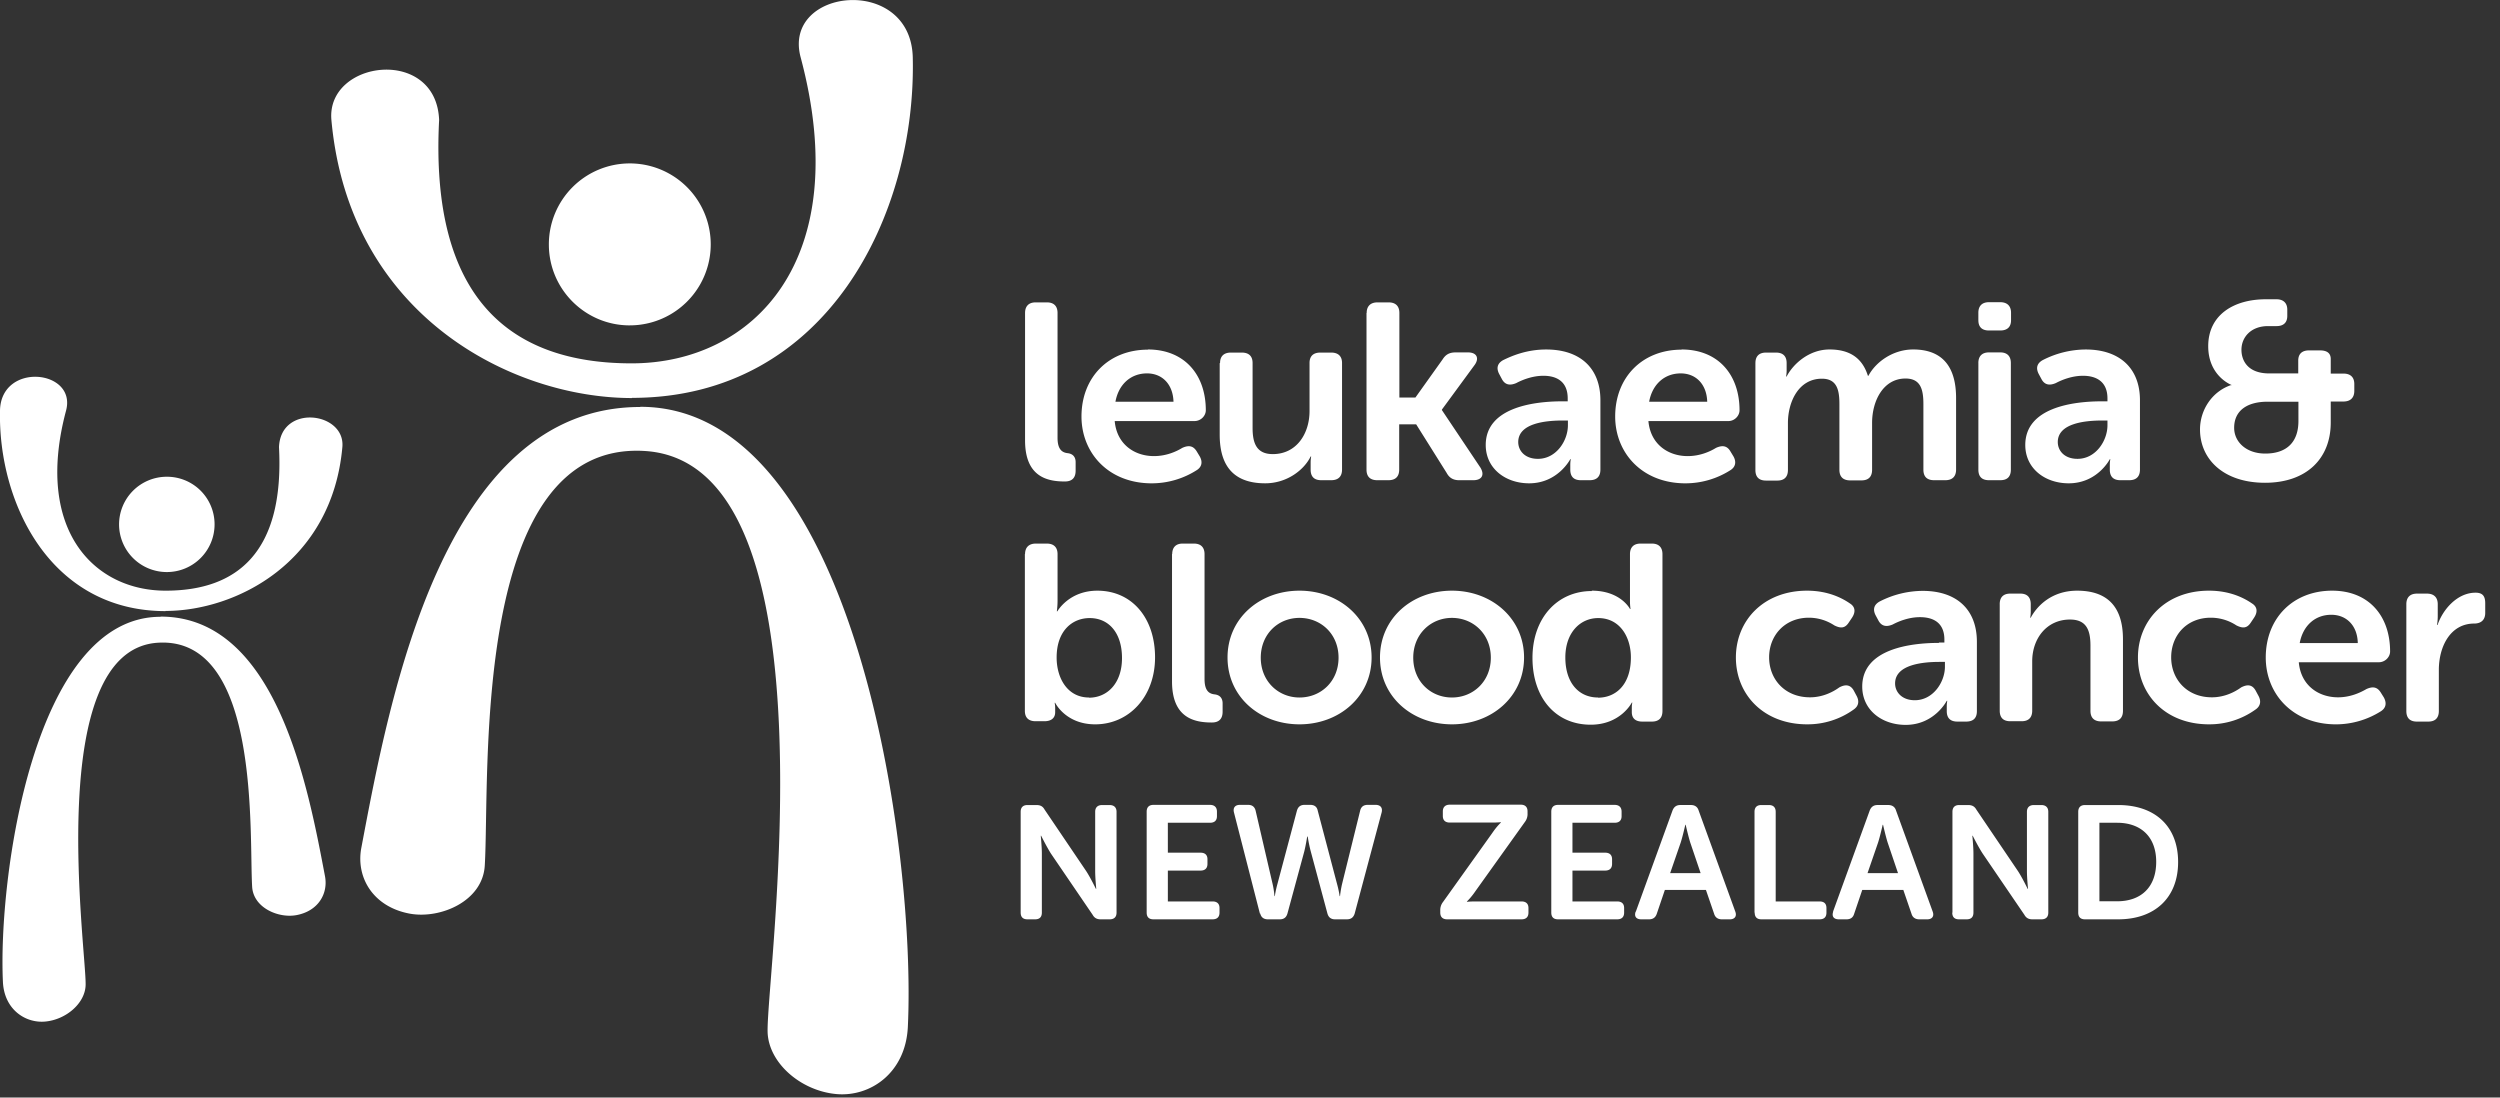
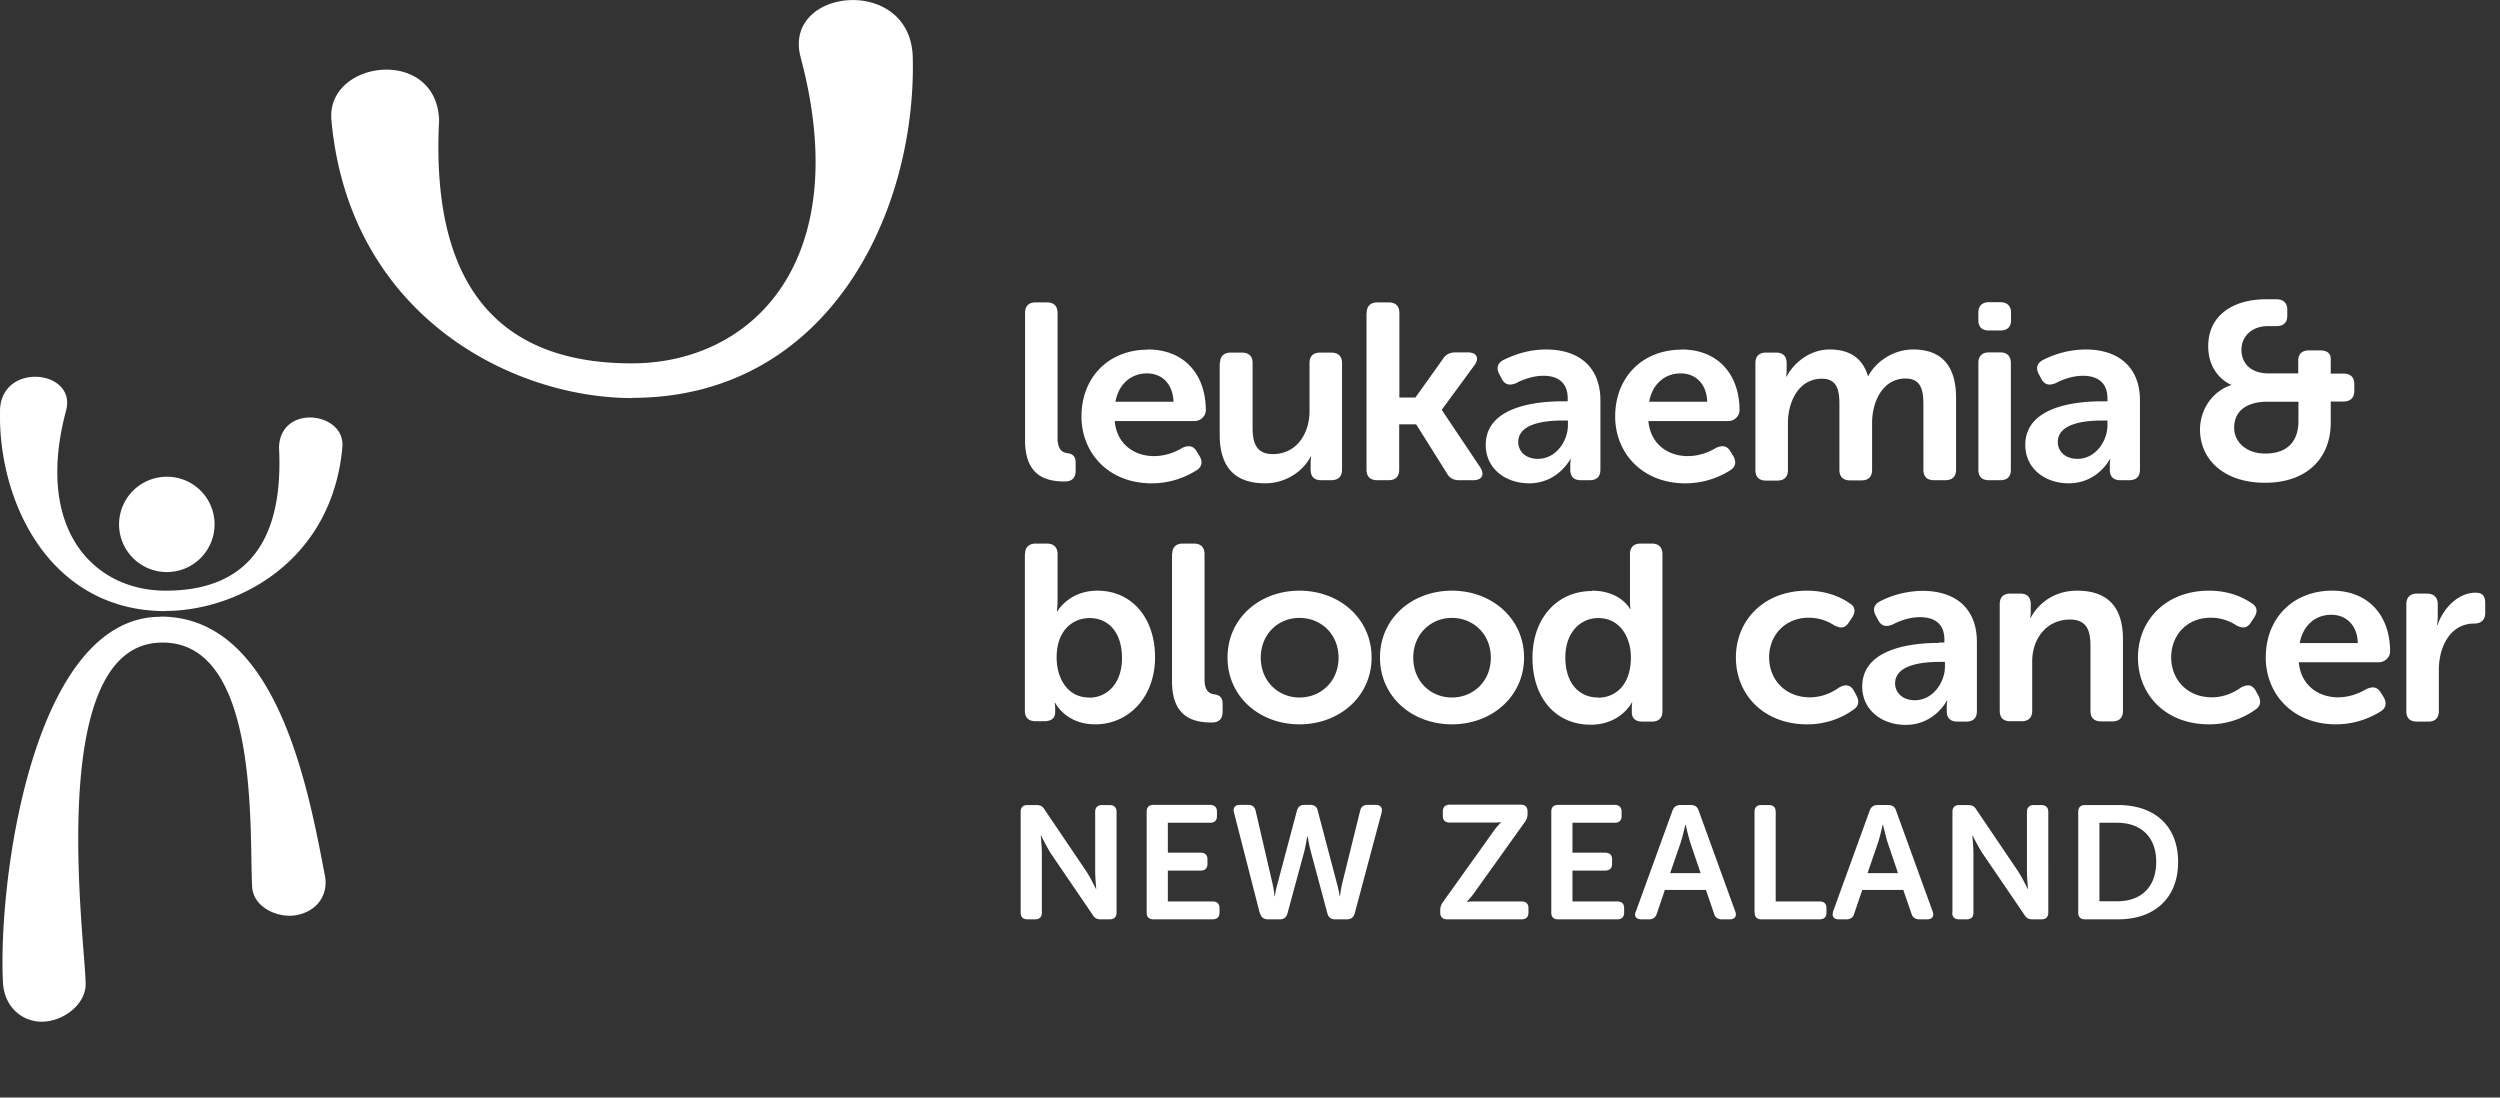
<svg xmlns="http://www.w3.org/2000/svg" width="123" height="54" fill="none" viewBox="0 0 123 54">
  <rect x="0" y="0" width="123" height="54" fill="#333333" stroke="none" />
-   <path fill="#fff" d="M31.496 20.024c-9.702 0-12.325 14.31-13.718 21.686-.278 1.455.575 2.91 2.39 3.243 1.5.27 3.584-.61 3.683-2.372.26-4.375-.728-20.931 7.878-20.392 9.595.602 5.974 25.693 6.037 28.576.036 1.518 1.626 2.91 3.396 3.064 1.662.143 3.396-1.043 3.504-3.306.413-8.589-2.543-30.508-13.161-30.508m-.521-4.007a3.983 3.983 0 1 0 0-7.968 3.983 3.983 0 0 0-3.98 3.989c0 2.2 1.788 3.98 3.98 3.98Z" />
  <path fill="#fff" d="M31.092 19.575c9.62 0 13.996-9.055 13.816-16.754-.099-4.079-6.432-3.423-5.516 0 2.668 9.99-2.344 15.056-8.318 15.056s-9.927-3.19-9.469-11.975c-.144-3.638-5.56-2.946-5.3 0 .871 9.63 8.893 13.682 14.787 13.682M7.905 30.337c5.714 0 7.259 8.426 8.085 12.774.162.854-.332 1.716-1.41 1.914-.88.162-2.111-.36-2.174-1.393-.153-2.578.431-12.325-4.635-12.01-5.65.35-3.522 15.128-3.558 16.834-.018.899-.961 1.716-2.003 1.806-.98.081-2.003-.61-2.066-1.95-.243-5.057 1.491-17.966 7.752-17.966m.314-2.201A2.348 2.348 0 0 1 5.858 25.8a2.348 2.348 0 0 1 2.354-2.344 2.34 2.34 0 0 1 2.345 2.344 2.346 2.346 0 0 1-2.345 2.345Z" />
  <path fill="#fff" d="M8.148 30.067C2.47 30.067-.1 24.731 0 20.195c.054-2.399 3.782-2.013 3.252 0-1.572 5.884 1.383 8.866 4.896 8.866s5.848-1.877 5.579-7.06c.08-2.148 3.279-1.734 3.117 0-.512 5.677-5.237 8.057-8.705 8.057m42.294-14.66c0-.333.18-.521.52-.521h.558c.341 0 .52.188.52.52v6.145c0 .62.27.728.504.755.225.027.386.162.386.44v.422c0 .324-.152.53-.53.53-.862 0-1.958-.224-1.958-2.021v-6.27Zm7.303 4.366c-.027-.872-.566-1.393-1.302-1.393-.818 0-1.402.557-1.554 1.393h2.856Zm-1.266-2.57c1.832 0 2.856 1.267 2.856 2.992 0 .27-.242.53-.557.53h-3.925c.099 1.132.96 1.724 1.931 1.724.593 0 1.087-.215 1.393-.404.314-.143.539-.108.71.171l.152.252c.153.278.099.53-.18.691a4.12 4.12 0 0 1-2.183.63c-2.138 0-3.458-1.501-3.458-3.289 0-1.931 1.338-3.288 3.27-3.288m3.548.656c0-.332.189-.512.53-.512h.54c.35 0 .53.18.53.512v3.198c0 .764.206 1.285.996 1.285 1.16 0 1.806-.997 1.806-2.12v-2.363c0-.332.18-.512.53-.512h.539c.341 0 .53.18.53.512v5.246c0 .342-.189.521-.53.521h-.494c-.341 0-.521-.17-.521-.52v-.369c0-.144.027-.278.027-.278h-.027c-.306.637-1.141 1.32-2.237 1.32-1.374 0-2.237-.674-2.237-2.39v-3.521l.018-.009Zm7.213-2.461c0-.333.19-.521.53-.521h.549c.35 0 .53.188.53.52v4.16h.79l1.339-1.878c.153-.242.341-.341.638-.341h.61c.432 0 .567.287.324.62l-1.608 2.192v.027l1.895 2.83c.216.359.072.62-.359.62h-.683c-.287 0-.485-.108-.62-.36l-1.5-2.39h-.835v2.228c0 .342-.18.521-.53.521h-.548c-.341 0-.53-.17-.53-.52v-7.708h.009Zm8.427 7.177c.899 0 1.474-.89 1.474-1.653v-.233h-.261c-.808 0-2.183.125-2.183 1.06 0 .422.323.826.97.826Zm1.204-2.83h.26v-.143c0-.827-.538-1.114-1.194-1.114-.54 0-1.033.198-1.339.36-.314.134-.557.089-.71-.207l-.125-.234c-.153-.288-.099-.53.197-.692.423-.206 1.15-.52 2.112-.52 1.67 0 2.668.915 2.668 2.497v3.413c0 .342-.18.521-.53.521h-.432c-.341 0-.52-.17-.52-.52v-.243c0-.17.026-.27.026-.27h-.027s-.61 1.186-2.021 1.186c-1.177 0-2.138-.737-2.138-1.886 0-1.833 2.327-2.148 3.764-2.148m7.133.019c-.027-.872-.566-1.393-1.303-1.393-.817 0-1.401.557-1.554 1.393h2.857Zm-1.267-2.57c1.833 0 2.857 1.267 2.857 2.992 0 .27-.243.53-.548.53h-3.935c.099 1.132.961 1.724 1.932 1.724.592 0 1.087-.215 1.392-.404.314-.143.548-.108.71.171l.153.252c.152.278.098.53-.18.691a4.12 4.12 0 0 1-2.183.63c-2.138 0-3.459-1.501-3.459-3.289 0-1.931 1.339-3.288 3.27-3.288m3.63.656c0-.332.18-.512.52-.512h.495c.341 0 .52.18.52.512v.386c0 .135-.026.279-.026.279h.027c.314-.611 1.096-1.33 2.11-1.33 1.016 0 1.618.44 1.887 1.294h.027c.342-.656 1.186-1.294 2.201-1.294 1.339 0 2.111.737 2.111 2.39v3.521c0 .342-.188.521-.53.521h-.548c-.35 0-.53-.17-.53-.52V19.88c0-.718-.135-1.257-.88-1.257-1.087 0-1.644 1.087-1.644 2.183v2.308c0 .342-.18.521-.521.521h-.557c-.341 0-.53-.17-.53-.52v-3.226c0-.683-.108-1.257-.863-1.257-1.14 0-1.67 1.131-1.67 2.182v2.31c0 .34-.18.52-.521.52h-.557c-.342 0-.522-.17-.522-.52v-5.265Zm10.968 0c0-.332.18-.521.521-.521h.557c.342 0 .521.189.521.521v5.246c0 .342-.17.521-.52.521h-.558c-.341 0-.52-.17-.52-.52v-5.247Zm0-2.102v-.368c0-.333.18-.521.521-.521h.557c.342 0 .53.188.53.52v.369c0 .332-.188.503-.53.503h-.557c-.341 0-.52-.17-.52-.503Zm4.878 6.818c.899 0 1.474-.89 1.474-1.653v-.233h-.261c-.809 0-2.183.125-2.183 1.06 0 .422.323.826.97.826Zm1.204-2.83h.27v-.143c0-.827-.548-1.114-1.204-1.114-.539 0-1.033.198-1.339.36-.314.134-.557.089-.709-.207l-.126-.234c-.153-.288-.099-.53.197-.692a4.686 4.686 0 0 1 2.111-.52c1.662 0 2.669.915 2.669 2.497v3.413c0 .342-.18.521-.53.521h-.432c-.341 0-.521-.17-.521-.52v-.243c0-.17.027-.27.027-.27h-.027s-.602 1.186-2.021 1.186c-1.177 0-2.138-.737-2.138-1.886 0-1.833 2.318-2.148 3.764-2.148m8.049 2.57c1.024 0 1.626-.54 1.626-1.6v-.951h-1.518c-.997 0-1.644.43-1.644 1.284 0 .7.602 1.267 1.527 1.267m-1.662-3.351v-.027s-1.141-.431-1.141-1.905c0-1.554 1.276-2.308 2.83-2.308h.53c.341 0 .53.188.53.512v.305c0 .333-.189.503-.53.503h-.422c-.818 0-1.303.53-1.303 1.168 0 .503.288 1.16 1.366 1.16h1.428v-.63c0-.332.189-.503.53-.503h.539c.342 0 .53.135.53.422v.719h.629c.341 0 .53.18.53.512v.341c0 .333-.189.521-.53.521h-.629v1.034c0 1.787-1.204 2.964-3.234 2.964-2.03 0-3.198-1.15-3.198-2.623 0-.943.575-1.86 1.527-2.183m-56.191 15.38c.898 0 1.626-.701 1.626-1.95 0-1.248-.656-1.967-1.59-1.967-.835 0-1.626.602-1.626 1.94 0 1.024.539 1.968 1.59 1.968m-3.144-7.052c0-.333.188-.521.53-.521h.539c.35 0 .53.188.53.52v2.282c0 .306-.036.53-.036.53h.027s.566-1.015 1.967-1.015c1.707 0 2.839 1.348 2.839 3.28 0 1.93-1.276 3.296-2.947 3.296-1.455 0-1.967-1.06-1.967-1.06h-.027s.027.099.027.27v.197c0 .27-.18.44-.53.44h-.431c-.342 0-.53-.17-.53-.512v-7.716l.009.009Zm7.24 0c0-.333.18-.521.512-.521h.557c.342 0 .522.188.522.52v6.145c0 .62.26.728.503.755.224.027.386.162.386.44v.413c0 .324-.153.53-.53.53-.862 0-1.959-.224-1.959-2.02v-6.271l.01.009Zm6.262 7.052c1.051 0 1.922-.79 1.922-1.959 0-1.168-.871-1.958-1.922-1.958s-1.905.8-1.905 1.958c0 1.16.863 1.959 1.905 1.959Zm0-5.256c1.958 0 3.548 1.366 3.548 3.288 0 1.923-1.59 3.288-3.548 3.288-1.959 0-3.54-1.356-3.54-3.288 0-1.931 1.581-3.288 3.54-3.288Zm7.501 5.256c1.042 0 1.913-.79 1.913-1.959 0-1.168-.87-1.958-1.913-1.958-1.042 0-1.904.8-1.904 1.958 0 1.16.853 1.959 1.904 1.959Zm0-5.256c1.958 0 3.548 1.366 3.548 3.288 0 1.923-1.59 3.288-3.548 3.288s-3.54-1.356-3.54-3.288c0-1.931 1.582-3.288 3.54-3.288Zm7.187 5.265c.835 0 1.617-.593 1.617-1.986 0-.97-.521-1.931-1.608-1.931-.872 0-1.617.7-1.617 1.94s.656 1.968 1.608 1.968m-.306-5.256c1.42 0 1.878.899 1.878.899h.027s-.027-.162-.027-.36v-2.335c0-.333.18-.521.52-.521h.558c.341 0 .52.188.52.52v7.717c0 .342-.179.521-.52.521h-.467c-.342 0-.521-.161-.521-.467v-.242c0-.126.027-.225.027-.225h-.027s-.548 1.087-2.022 1.087c-1.742 0-2.865-1.338-2.865-3.288 0-1.95 1.213-3.288 2.92-3.288m10.591-.018c1.033 0 1.734.369 2.11.63.27.17.28.43.1.7l-.162.242c-.189.288-.404.288-.71.135A2.283 2.283 0 0 0 89 30.391c-1.186 0-1.959.871-1.959 1.95 0 1.077.773 1.967 2.012 1.967.63 0 1.141-.27 1.438-.486.314-.17.557-.134.719.162l.125.234c.153.27.117.52-.134.691a3.88 3.88 0 0 1-2.291.728c-2.138 0-3.504-1.464-3.504-3.288 0-1.823 1.366-3.288 3.504-3.288Zm5.3 5.39c.898 0 1.482-.889 1.482-1.653v-.233h-.27c-.808 0-2.182.126-2.182 1.06 0 .422.332.826.97.826Zm1.195-2.838h.26v-.144c0-.827-.539-1.105-1.204-1.105-.538 0-1.033.198-1.338.36-.314.134-.557.09-.71-.207l-.126-.234c-.152-.287-.098-.53.198-.692a4.683 4.683 0 0 1 2.111-.52c1.671 0 2.668.916 2.668 2.506v3.413c0 .342-.18.512-.53.512h-.43c-.342 0-.522-.17-.522-.512v-.242c0-.17.027-.27.027-.27h-.027s-.602 1.186-2.021 1.186c-1.177 0-2.138-.736-2.138-1.886 0-1.833 2.326-2.147 3.764-2.147m3-1.905c0-.332.17-.521.521-.521h.494c.342 0 .512.189.512.521v.377c0 .135-.026.288-.026.288h.026c.279-.53.989-1.33 2.282-1.33 1.429 0 2.255.728 2.255 2.39v3.521c0 .342-.18.521-.53.521h-.539c-.341 0-.53-.17-.53-.52v-3.208c0-.763-.198-1.284-1.006-1.284-1.141 0-1.86.925-1.86 2.057v2.425c0 .342-.18.521-.52.521h-.558c-.341 0-.52-.17-.52-.52v-5.247.01Zm10.304-.665c1.033 0 1.734.369 2.111.63.27.17.279.43.099.7l-.162.242c-.188.288-.404.288-.709.135a2.294 2.294 0 0 0-1.258-.377c-1.186 0-1.949.871-1.949 1.95 0 1.077.772 1.967 2.003 1.967.629 0 1.141-.27 1.437-.486.324-.17.557-.134.719.162l.126.234c.153.27.117.52-.135.691a3.88 3.88 0 0 1-2.291.728c-2.138 0-3.494-1.464-3.494-3.288 0-1.823 1.365-3.288 3.494-3.288m7.322 2.579c-.018-.872-.566-1.393-1.303-1.393-.817 0-1.401.557-1.554 1.393h2.857Zm-1.267-2.579c1.833 0 2.857 1.267 2.857 2.992 0 .27-.243.53-.557.53h-3.935c.099 1.132.961 1.725 1.932 1.725.592 0 1.087-.225 1.392-.405.314-.143.539-.107.71.171l.152.243c.153.287.099.53-.17.691a4.151 4.151 0 0 1-2.183.63c-2.138 0-3.459-1.501-3.459-3.289 0-1.931 1.339-3.288 3.27-3.288m3.647.665c0-.332.18-.52.521-.52h.494c.342 0 .53.188.53.52v.593c0 .234-.035.431-.035.431h.026c.252-.754.962-1.59 1.869-1.59.35 0 .476.17.476.521v.476c0 .333-.197.521-.539.521-1.177 0-1.743 1.132-1.743 2.282v2.021c0 .342-.179.521-.521.521h-.557c-.341 0-.521-.17-.521-.52v-5.256Zm-15.101 14.625V40.48h.872c1.15 0 1.922.674 1.922 1.923 0 1.248-.746 1.94-1.922 1.94h-.872v.01Zm-1.042.548c0 .225.117.332.333.332h1.635c1.778 0 2.946-1.042 2.946-2.82 0-1.779-1.159-2.803-2.946-2.803h-1.635c-.216 0-.333.117-.333.332v4.96Zm-6.198 0c0 .225.116.332.332.332h.377c.216 0 .333-.107.333-.332v-2.91c0-.333-.054-.872-.054-.872h.018s.27.54.485.871l2.057 3.019c.09.162.216.224.395.224h.441c.215 0 .341-.107.341-.332V39.94c0-.215-.126-.332-.341-.332h-.369c-.215 0-.341.117-.341.332v2.92c0 .332.054.871.054.871h-.018s-.26-.539-.476-.871l-2.049-3.028c-.09-.161-.215-.224-.404-.224h-.44c-.216 0-.332.117-.332.332v4.96h-.01Zm-4.169-1.94.521-1.51c.1-.314.225-.87.225-.87h.018s.126.556.225.87l.511 1.51h-1.5Zm-1.689 1.895c-.08.234.027.377.279.377h.377c.198 0 .324-.09.377-.278l.396-1.168h2.021l.404 1.177c.054.18.189.27.387.27h.377c.251 0 .36-.153.278-.378l-1.805-4.977c-.054-.18-.189-.27-.387-.27h-.52c-.198 0-.315.09-.387.27l-1.806 4.977h.01Zm-3.862.045c0 .225.116.332.332.332h2.857c.224 0 .341-.107.341-.332v-.224c0-.216-.117-.324-.341-.324h-2.156v-4.41c0-.216-.117-.333-.333-.333h-.377c-.216 0-.332.117-.332.332v4.96h.009Zm-4.16-1.94.521-1.51c.1-.314.225-.87.225-.87h.018s.126.556.224.87l.512 1.51h-1.5Zm-1.698 1.895c-.08.234.027.377.279.377h.377c.198 0 .324-.09.386-.278l.396-1.168h2.021l.404 1.177c.054.18.189.27.386.27h.378c.251 0 .36-.153.278-.378l-1.805-4.977c-.054-.18-.189-.27-.378-.27h-.52c-.198 0-.315.09-.387.27l-1.806 4.977h-.009Zm-4.15.045c0 .225.117.332.332.332h2.911c.216 0 .341-.107.341-.332v-.224c0-.216-.125-.324-.34-.324h-2.202v-1.518h1.608c.216 0 .341-.108.341-.332v-.225c0-.216-.125-.324-.34-.324h-1.609V40.48h2.075c.216 0 .342-.108.342-.323v-.225c0-.215-.126-.332-.342-.332h-2.785c-.215 0-.332.117-.332.332V44.9Zm-5.462 0c0 .225.126.332.341.332h3.657c.215 0 .341-.107.341-.332v-.224c0-.216-.126-.324-.341-.324h-2.255c-.27 0-.431.018-.431.018v-.018s.197-.18.422-.512l2.434-3.405a.636.636 0 0 0 .126-.422v-.099c0-.206-.117-.323-.332-.323h-3.495c-.215 0-.341.117-.341.332v.225c0 .215.126.323.341.323h2.084c.27 0 .432-.018.432-.018v.018s-.198.18-.423.512l-2.425 3.396a.643.643 0 0 0-.135.422v.1Zm-8.858.045c.045.189.171.287.378.287h.584c.206 0 .323-.098.377-.287l.826-3.045c.09-.369.144-.737.144-.737h.027s.054.368.153.737l.817 3.045c.054.189.171.287.378.287h.575c.206 0 .323-.09.386-.278l1.33-4.986c.053-.224-.054-.368-.306-.368h-.377c-.216 0-.333.099-.378.296l-.889 3.603a5.24 5.24 0 0 0-.099.593h-.018s-.036-.27-.126-.593l-.952-3.612c-.036-.188-.161-.287-.368-.287h-.279c-.206 0-.323.099-.377.287l-.961 3.612c-.09.323-.126.593-.126.593h-.018s-.018-.279-.09-.593l-.835-3.603c-.045-.197-.17-.296-.368-.296h-.405c-.242 0-.35.144-.296.368l1.276 4.977h.018Zm-5.587-.045c0 .225.117.332.332.332h2.91c.216 0 .342-.107.342-.332v-.224c0-.216-.126-.324-.341-.324h-2.201v-1.518h1.608c.215 0 .341-.108.341-.332v-.225c0-.216-.125-.324-.341-.324h-1.608V40.48h2.075c.216 0 .341-.108.341-.323v-.225c0-.215-.125-.332-.341-.332h-2.785c-.215 0-.332.117-.332.332V44.9Zm-6.199 0c0 .225.117.332.333.332h.377c.215 0 .332-.107.332-.332v-2.91c0-.333-.054-.872-.054-.872h.018s.27.54.477.871l2.057 3.019c.09.162.215.224.395.224h.44c.216 0 .342-.107.342-.332V39.94c0-.215-.126-.332-.342-.332h-.368c-.216 0-.341.117-.341.332v2.92c0 .332.053.871.053.871h-.018s-.26-.539-.476-.871l-2.048-3.028c-.09-.161-.206-.224-.404-.224h-.44c-.216 0-.333.117-.333.332v4.96Z" />
</svg>